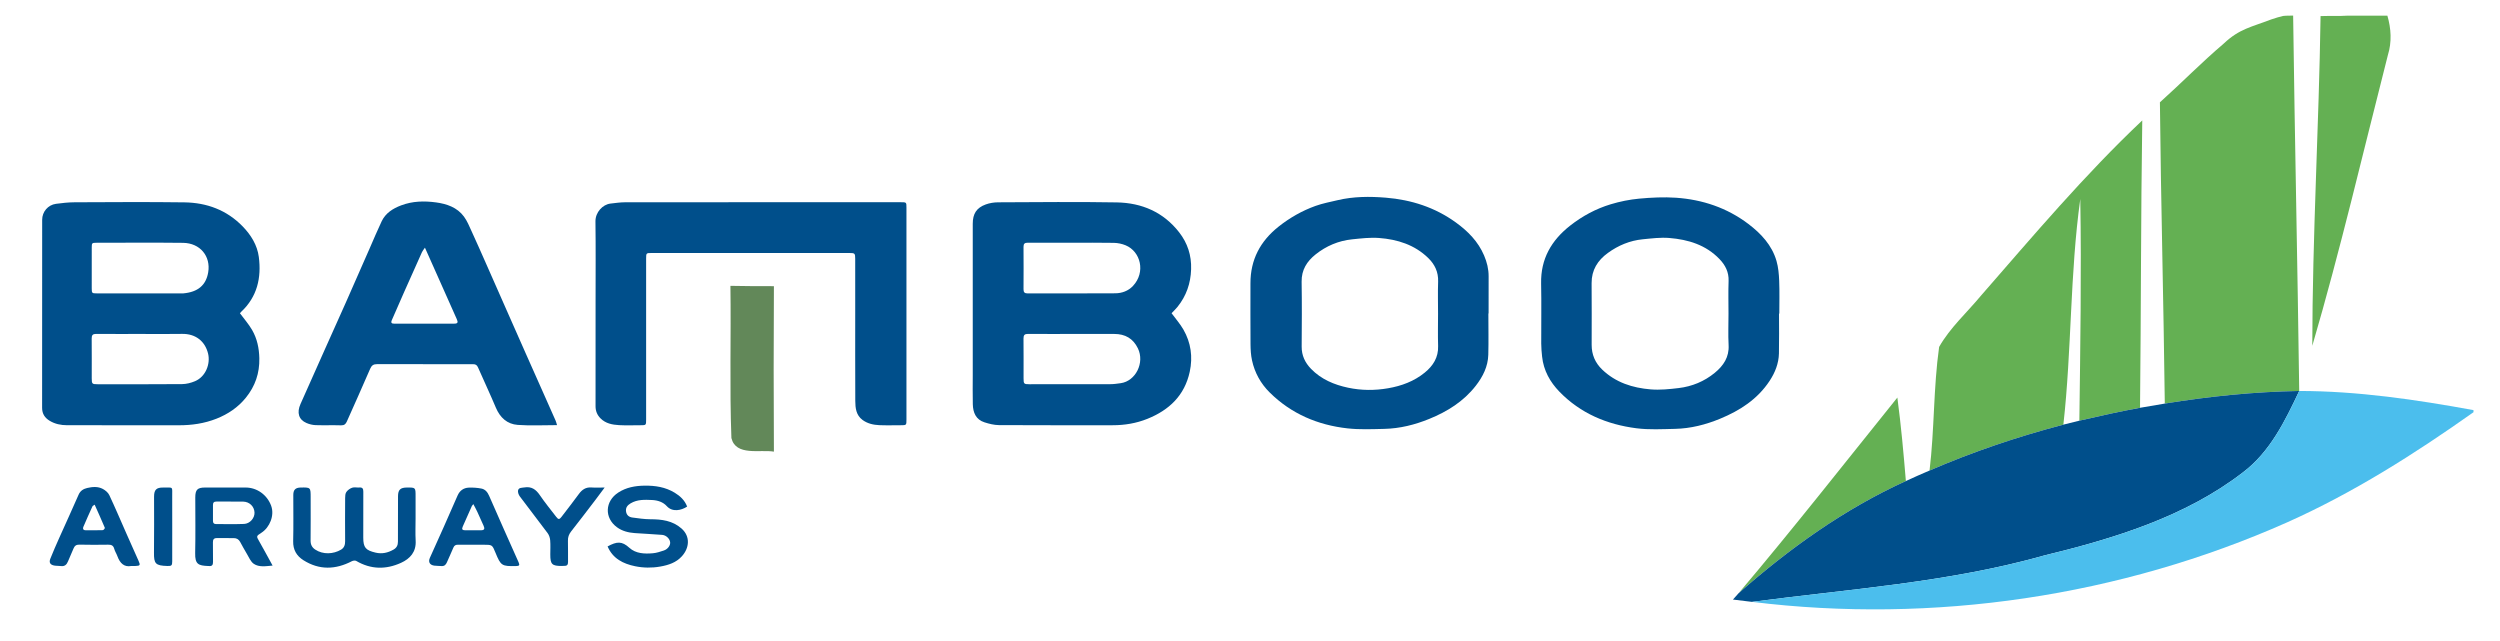
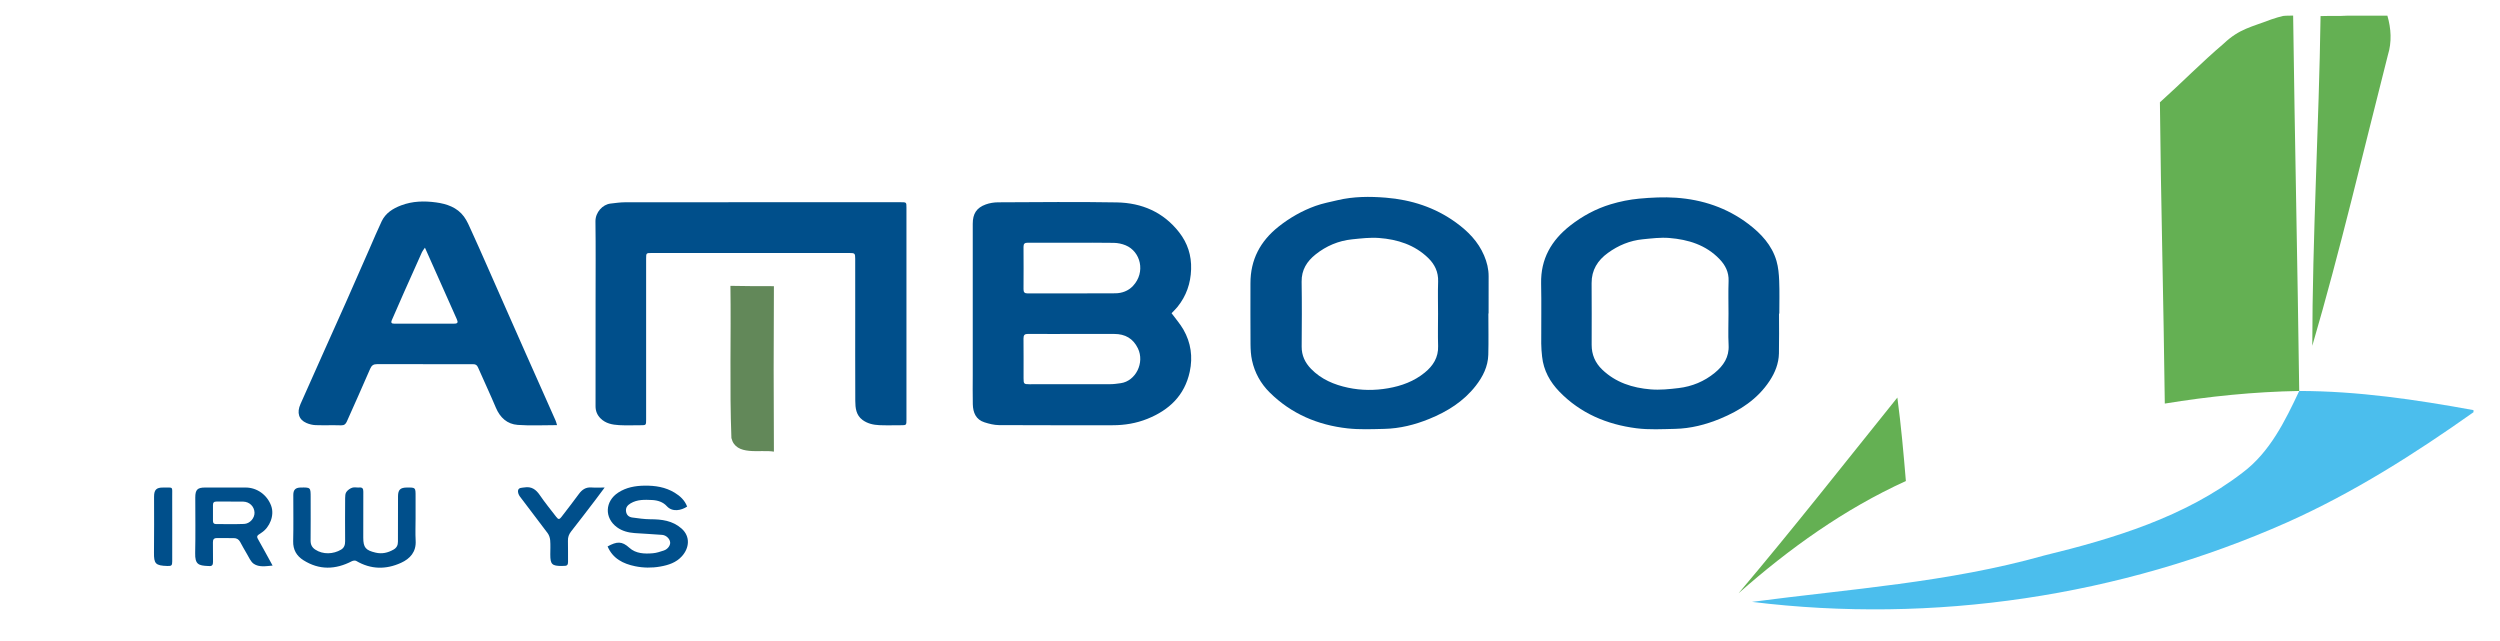
<svg xmlns="http://www.w3.org/2000/svg" width="160" height="41" viewBox="0 0 160 41" fill="none">
  <path d="M146.114 1.022C146.272 0.995 146.761 1 146.761 1C146.867 9.009 147.044 17.013 147.15 25.022C144.266 25.072 141.394 25.364 138.547 25.829C138.471 19.401 138.298 12.977 138.234 6.549C139.613 5.311 140.912 3.984 142.324 2.784C143.331 1.833 144.101 1.731 145.345 1.248C145.534 1.174 146.021 1.038 146.114 1.022Z" fill="#64B053" />
  <path d="M150.28 1.001H152.792C153.033 1.825 153.084 2.691 152.826 3.519C151.24 9.727 149.789 15.978 147.987 22.131C147.992 15.137 148.414 8.028 148.516 1.03C149.128 1.008 149.692 1.039 150.28 1.001Z" fill="#64B053" />
-   <path d="M126.773 18.932C130.118 15.099 133.401 11.203 137.105 7.707C137.012 13.835 137.029 19.967 136.962 26.099C135.659 26.336 134.369 26.623 133.079 26.923C133.138 22.194 133.218 17.465 133.138 12.736C132.474 17.525 132.593 22.376 132.056 27.177C129.133 27.946 126.261 28.914 123.491 30.114C123.808 27.485 123.736 24.819 124.104 22.203C124.802 20.973 125.876 20.014 126.773 18.932Z" fill="#64B053" />
  <path d="M111.267 37.97C114.744 33.862 118.06 29.632 121.431 25.444C121.667 27.219 121.828 29.002 121.976 30.786C118.039 32.578 114.498 35.113 111.267 37.97Z" fill="#64B053" />
-   <path d="M138.547 25.829C141.394 25.364 144.266 25.072 147.15 25.022C146.249 26.936 145.277 28.931 143.542 30.237C139.842 33.089 135.282 34.467 130.807 35.557C124.709 37.277 118.373 37.696 112.126 38.52C111.821 38.482 111.212 38.41 110.908 38.372L111.267 37.97C114.499 35.114 118.039 32.578 121.976 30.786C122.476 30.554 122.983 30.33 123.491 30.114C126.261 28.914 129.133 27.946 132.055 27.177C132.313 27.114 132.825 26.987 133.079 26.923C134.369 26.623 135.659 26.336 136.961 26.099C137.355 26.032 138.15 25.897 138.547 25.829Z" fill="#004F8B" />
  <path d="M46.747 18.294C47.673 18.311 48.599 18.319 49.53 18.315C49.509 21.848 49.509 25.377 49.53 28.905C48.646 28.753 47.094 29.209 46.81 28.035C46.688 24.793 46.794 21.539 46.747 18.294Z" fill="#628859" />
  <path d="M147.15 25.022C150.906 25.026 154.619 25.575 158.303 26.247V26.382C154.531 29.053 150.606 31.542 146.376 33.431C135.701 38.173 123.719 39.948 112.126 38.52C118.373 37.696 124.709 37.277 130.807 35.557C135.282 34.467 139.842 33.089 143.542 30.236C145.276 28.931 146.249 26.936 147.15 25.022Z" fill="#4BBEED" />
  <path d="M68.667 21.373C67.71 21.373 66.752 21.378 65.795 21.37C65.578 21.368 65.502 21.443 65.504 21.661C65.513 22.512 65.507 23.362 65.508 24.213C65.508 24.567 65.532 24.591 65.88 24.591C67.598 24.591 69.315 24.594 71.033 24.588C71.266 24.588 71.501 24.557 71.732 24.523C72.68 24.387 73.272 23.218 72.826 22.295C72.519 21.66 72.006 21.372 71.312 21.373C70.43 21.374 69.549 21.373 68.667 21.373ZM68.602 15.536C67.659 15.536 66.717 15.539 65.775 15.534C65.583 15.533 65.503 15.596 65.505 15.798C65.512 16.701 65.511 17.605 65.505 18.508C65.503 18.704 65.572 18.779 65.769 18.779C67.638 18.775 69.508 18.783 71.377 18.771C71.805 18.769 72.21 18.618 72.506 18.305C73.339 17.424 73.001 16.095 72.039 15.699C71.807 15.603 71.543 15.548 71.291 15.543C70.395 15.525 69.498 15.536 68.602 15.536ZM74.98 20.045C75.245 20.407 75.529 20.728 75.738 21.092C76.22 21.932 76.347 22.841 76.144 23.789C75.816 25.311 74.827 26.245 73.429 26.807C72.718 27.092 71.975 27.215 71.21 27.215C68.785 27.214 66.36 27.221 63.935 27.207C63.624 27.205 63.306 27.124 63.007 27.029C62.456 26.854 62.273 26.404 62.26 25.876C62.244 25.254 62.256 24.631 62.256 24.008C62.256 20.78 62.255 17.552 62.256 14.324C62.256 13.68 62.495 13.299 63.088 13.084C63.339 12.992 63.621 12.949 63.89 12.948C66.421 12.938 68.953 12.908 71.484 12.954C73.075 12.984 74.457 13.573 75.464 14.866C76.003 15.557 76.26 16.342 76.231 17.233C76.203 18.138 75.924 18.936 75.362 19.638C75.24 19.79 75.095 19.924 74.98 20.045Z" fill="#004F8B" />
-   <path d="M9.032 21.373C8.074 21.373 7.116 21.378 6.158 21.37C5.941 21.368 5.865 21.443 5.868 21.661C5.876 22.512 5.871 23.363 5.871 24.213C5.872 24.568 5.895 24.591 6.245 24.591C8.047 24.591 9.849 24.599 11.651 24.583C11.929 24.581 12.224 24.505 12.482 24.396C13.172 24.103 13.476 23.28 13.317 22.628C13.12 21.825 12.503 21.354 11.655 21.369C10.781 21.385 9.907 21.373 9.032 21.373ZM8.95 18.777H11.686C11.701 18.777 11.716 18.778 11.732 18.776C12.667 18.692 13.187 18.253 13.325 17.427C13.497 16.404 12.812 15.554 11.713 15.542C9.866 15.521 8.019 15.535 6.172 15.537C5.89 15.537 5.872 15.555 5.872 15.832C5.87 16.705 5.871 17.579 5.871 18.452C5.872 18.761 5.886 18.776 6.19 18.776C7.11 18.778 8.03 18.777 8.95 18.777ZM15.355 20.047C15.626 20.413 15.919 20.745 16.136 21.121C16.454 21.672 16.582 22.278 16.597 22.925C16.619 23.882 16.332 24.712 15.739 25.448C15.237 26.071 14.592 26.504 13.855 26.796C13.079 27.103 12.267 27.22 11.432 27.217C9.052 27.21 6.672 27.215 4.292 27.214C3.9 27.214 3.522 27.137 3.183 26.933C2.872 26.746 2.694 26.487 2.695 26.1C2.701 22.089 2.698 18.078 2.699 14.066C2.699 13.556 3.065 13.116 3.581 13.045C3.978 12.991 4.38 12.948 4.779 12.946C7.121 12.937 9.463 12.918 11.804 12.951C13.232 12.971 14.51 13.441 15.527 14.486C16.062 15.035 16.466 15.688 16.564 16.444C16.737 17.773 16.464 18.995 15.435 19.957C15.398 19.992 15.366 20.034 15.355 20.047Z" fill="#004F8B" />
  <path d="M48.64 12.942C51.644 12.942 54.647 12.942 57.651 12.942C58.012 12.942 58.013 12.943 58.013 13.291C58.013 17.811 58.013 22.332 58.013 26.853C58.013 27.215 58.011 27.215 57.64 27.215C57.184 27.215 56.727 27.23 56.272 27.21C55.892 27.193 55.522 27.111 55.204 26.878C54.785 26.57 54.741 26.109 54.738 25.653C54.728 23.685 54.734 21.717 54.734 19.749C54.734 18.686 54.735 17.622 54.733 16.558C54.733 16.217 54.707 16.192 54.372 16.192C50.145 16.192 45.917 16.192 41.689 16.192C41.36 16.192 41.352 16.201 41.352 16.546C41.352 19.98 41.352 23.414 41.352 26.848C41.352 27.214 41.351 27.215 40.991 27.215C40.534 27.215 40.077 27.234 39.622 27.209C39.189 27.185 38.762 27.105 38.434 26.776C38.221 26.562 38.115 26.309 38.115 26.002C38.119 23.746 38.117 21.489 38.117 19.233C38.117 17.546 38.132 15.859 38.109 14.172C38.101 13.587 38.57 13.087 39.069 13.029C39.377 12.994 39.686 12.947 39.995 12.946C42.877 12.939 45.758 12.942 48.64 12.942Z" fill="#004F8B" />
  <path d="M92.035 20.072C92.035 19.388 92.016 18.703 92.04 18.02C92.061 17.413 91.826 16.923 91.411 16.517C90.538 15.665 89.436 15.32 88.258 15.231C87.69 15.188 87.108 15.259 86.536 15.317C85.666 15.406 84.881 15.739 84.199 16.282C83.643 16.724 83.291 17.274 83.304 18.032C83.326 19.415 83.317 20.798 83.307 22.181C83.302 22.749 83.521 23.208 83.906 23.606C84.559 24.279 85.388 24.624 86.277 24.813C87.121 24.992 87.976 24.998 88.835 24.849C89.703 24.699 90.503 24.402 91.186 23.845C91.716 23.413 92.063 22.876 92.039 22.146C92.017 21.455 92.035 20.763 92.035 20.072ZM95.256 20.061C95.256 20.942 95.274 21.823 95.251 22.703C95.231 23.457 94.902 24.108 94.448 24.691C93.668 25.692 92.629 26.339 91.467 26.812C90.548 27.186 89.596 27.424 88.603 27.448C87.816 27.466 87.021 27.502 86.242 27.416C84.339 27.204 82.643 26.486 81.265 25.123C80.688 24.553 80.301 23.858 80.129 23.063C80.055 22.726 80.036 22.371 80.033 22.024C80.022 20.725 80.029 19.426 80.029 18.127C80.028 16.622 80.653 15.438 81.827 14.506C82.548 13.934 83.333 13.488 84.191 13.179C84.65 13.014 85.137 12.923 85.614 12.81C86.629 12.571 87.663 12.567 88.692 12.651C90.319 12.784 91.833 13.268 93.171 14.235C93.946 14.795 94.599 15.455 94.981 16.349C95.164 16.777 95.275 17.22 95.272 17.69C95.266 18.48 95.27 19.27 95.27 20.061H95.256Z" fill="#004F8B" />
  <path d="M110.624 20.08C110.624 19.381 110.604 18.682 110.63 17.984C110.651 17.415 110.42 16.968 110.047 16.58C109.174 15.671 108.044 15.33 106.838 15.231C106.277 15.184 105.703 15.259 105.138 15.314C104.316 15.394 103.572 15.704 102.905 16.188C102.249 16.663 101.857 17.282 101.863 18.125C101.874 19.439 101.868 20.753 101.866 22.067C101.864 22.692 102.089 23.219 102.538 23.651C103.405 24.485 104.488 24.826 105.646 24.921C106.237 24.969 106.844 24.907 107.436 24.836C108.293 24.733 109.077 24.41 109.746 23.86C110.299 23.406 110.673 22.858 110.631 22.085C110.595 21.419 110.624 20.748 110.624 20.08ZM113.857 20.069C113.857 20.919 113.871 21.77 113.852 22.62C113.837 23.263 113.604 23.847 113.252 24.38C112.479 25.551 111.357 26.273 110.09 26.797C109.167 27.179 108.206 27.424 107.205 27.447C106.38 27.465 105.544 27.513 104.731 27.409C102.845 27.167 101.149 26.457 99.802 25.067C99.2 24.446 98.79 23.71 98.695 22.83C98.664 22.552 98.641 22.271 98.639 21.992C98.634 20.709 98.658 19.425 98.632 18.142C98.599 16.57 99.288 15.383 100.491 14.439C101.274 13.825 102.14 13.359 103.087 13.073C103.676 12.895 104.293 12.77 104.906 12.713C105.689 12.641 106.485 12.601 107.268 12.655C108.96 12.773 110.528 13.298 111.894 14.332C112.71 14.951 113.4 15.688 113.695 16.697C113.813 17.105 113.851 17.545 113.868 17.973C113.896 18.671 113.876 19.37 113.876 20.069H113.857Z" fill="#004F8B" />
-   <path d="M27.196 15.851C27.107 15.983 27.044 16.055 27.006 16.138C26.625 16.985 26.246 17.832 25.869 18.681C25.604 19.281 25.348 19.885 25.079 20.484C24.996 20.67 25.073 20.715 25.241 20.715C26.517 20.714 27.794 20.716 29.07 20.713C29.295 20.713 29.329 20.637 29.235 20.428C28.862 19.595 28.493 18.76 28.121 17.926C27.824 17.259 27.526 16.592 27.196 15.851ZM35.65 27.208C34.776 27.208 33.953 27.253 33.138 27.194C32.461 27.146 32.004 26.729 31.735 26.09C31.369 25.221 30.966 24.368 30.588 23.504C30.521 23.35 30.42 23.306 30.269 23.308C29.988 23.311 29.707 23.308 29.425 23.308C27.662 23.308 25.898 23.311 24.134 23.305C23.907 23.304 23.786 23.38 23.691 23.6C23.205 24.73 22.697 25.851 22.198 26.976C22.125 27.142 22.03 27.228 21.825 27.221C21.285 27.203 20.745 27.227 20.206 27.209C20.007 27.202 19.799 27.151 19.615 27.072C19.121 26.861 18.982 26.413 19.232 25.857C19.758 24.688 20.275 23.515 20.798 22.344C21.241 21.351 21.691 20.361 22.131 19.368C22.646 18.208 23.153 17.045 23.664 15.883C23.916 15.309 24.157 14.73 24.426 14.164C24.679 13.633 25.145 13.343 25.678 13.142C26.401 12.868 27.154 12.852 27.899 12.953C28.589 13.046 29.257 13.269 29.694 13.863C29.902 14.145 30.036 14.483 30.184 14.805C30.5 15.492 30.804 16.183 31.11 16.875C31.514 17.787 31.915 18.701 32.318 19.613C32.757 20.607 33.196 21.601 33.636 22.594C34.047 23.519 34.459 24.443 34.87 25.368C35.101 25.886 35.332 26.404 35.56 26.923C35.595 27.002 35.613 27.089 35.65 27.208Z" fill="#004F8B" />
+   <path d="M27.196 15.851C27.107 15.983 27.044 16.055 27.006 16.138C26.625 16.985 26.246 17.832 25.869 18.681C25.604 19.281 25.348 19.885 25.079 20.484C24.996 20.67 25.073 20.715 25.241 20.715C26.517 20.714 27.794 20.716 29.07 20.713C29.295 20.713 29.329 20.637 29.235 20.428C28.862 19.595 28.493 18.76 28.121 17.926C27.824 17.259 27.526 16.592 27.196 15.851M35.65 27.208C34.776 27.208 33.953 27.253 33.138 27.194C32.461 27.146 32.004 26.729 31.735 26.09C31.369 25.221 30.966 24.368 30.588 23.504C30.521 23.35 30.42 23.306 30.269 23.308C29.988 23.311 29.707 23.308 29.425 23.308C27.662 23.308 25.898 23.311 24.134 23.305C23.907 23.304 23.786 23.38 23.691 23.6C23.205 24.73 22.697 25.851 22.198 26.976C22.125 27.142 22.03 27.228 21.825 27.221C21.285 27.203 20.745 27.227 20.206 27.209C20.007 27.202 19.799 27.151 19.615 27.072C19.121 26.861 18.982 26.413 19.232 25.857C19.758 24.688 20.275 23.515 20.798 22.344C21.241 21.351 21.691 20.361 22.131 19.368C22.646 18.208 23.153 17.045 23.664 15.883C23.916 15.309 24.157 14.73 24.426 14.164C24.679 13.633 25.145 13.343 25.678 13.142C26.401 12.868 27.154 12.852 27.899 12.953C28.589 13.046 29.257 13.269 29.694 13.863C29.902 14.145 30.036 14.483 30.184 14.805C30.5 15.492 30.804 16.183 31.11 16.875C31.514 17.787 31.915 18.701 32.318 19.613C32.757 20.607 33.196 21.601 33.636 22.594C34.047 23.519 34.459 24.443 34.87 25.368C35.101 25.886 35.332 26.404 35.56 26.923C35.595 27.002 35.613 27.089 35.65 27.208Z" fill="#004F8B" />
  <path d="M26.597 33.169C26.597 33.647 26.575 34.127 26.602 34.604C26.643 35.32 26.248 35.756 25.667 36.021C24.703 36.46 23.735 36.45 22.798 35.899C22.731 35.859 22.598 35.877 22.52 35.917C21.472 36.461 20.435 36.496 19.418 35.853C18.98 35.576 18.75 35.185 18.763 34.637C18.787 33.651 18.769 32.663 18.771 31.675C18.771 31.348 18.913 31.208 19.24 31.202C19.882 31.191 19.882 31.191 19.882 31.84C19.882 32.759 19.888 33.678 19.878 34.597C19.875 34.853 19.968 35.036 20.173 35.172C20.672 35.505 21.337 35.469 21.828 35.177C22.03 35.057 22.09 34.867 22.088 34.635C22.081 33.716 22.083 32.797 22.089 31.878C22.09 31.745 22.096 31.585 22.168 31.486C22.254 31.365 22.4 31.26 22.541 31.213C22.678 31.167 22.843 31.212 22.994 31.2C23.2 31.183 23.253 31.276 23.252 31.468C23.245 32.447 23.248 33.427 23.249 34.407C23.249 35.048 23.407 35.218 24.032 35.367C24.453 35.467 24.824 35.378 25.184 35.175C25.378 35.066 25.469 34.901 25.468 34.67C25.464 33.698 25.466 32.726 25.473 31.754C25.476 31.34 25.627 31.204 26.047 31.202C26.597 31.199 26.597 31.199 26.597 31.756V33.169Z" fill="#004F8B" />
  <path d="M14.764 32.102V32.1C14.46 32.1 14.156 32.102 13.853 32.1C13.705 32.099 13.628 32.158 13.63 32.316C13.634 32.658 13.633 32.999 13.63 33.34C13.629 33.474 13.692 33.539 13.821 33.54C14.42 33.54 15.021 33.555 15.619 33.532C15.998 33.517 16.305 33.152 16.289 32.798C16.27 32.407 15.963 32.111 15.56 32.103C15.295 32.098 15.029 32.102 14.764 32.102ZM17.446 36.197C16.999 36.238 16.583 36.311 16.247 36.088C16.04 35.95 15.93 35.66 15.79 35.431C15.64 35.185 15.506 34.93 15.367 34.679C15.279 34.518 15.144 34.438 14.96 34.439C14.603 34.439 14.246 34.444 13.889 34.437C13.691 34.434 13.623 34.52 13.627 34.713C13.637 35.131 13.623 35.548 13.633 35.966C13.637 36.165 13.56 36.249 13.363 36.225C13.349 36.223 13.333 36.225 13.318 36.224C12.703 36.199 12.475 36.118 12.491 35.395C12.517 34.211 12.498 33.026 12.498 31.841C12.498 31.342 12.634 31.202 13.125 31.202C13.992 31.201 14.858 31.201 15.724 31.202C16.458 31.204 17.098 31.678 17.352 32.363C17.583 32.983 17.262 33.753 16.734 34.094C16.39 34.316 16.398 34.31 16.597 34.657C16.877 35.149 17.144 35.648 17.446 36.197Z" fill="#004F8B" />
  <path d="M43.977 32.421C43.597 32.67 43.034 32.79 42.676 32.394C42.437 32.129 42.092 32.017 41.734 32.001C41.264 31.979 40.79 31.958 40.361 32.213C40.166 32.329 40.032 32.481 40.066 32.729C40.098 32.967 40.251 33.094 40.474 33.122C40.855 33.171 41.238 33.231 41.621 33.232C42.351 33.232 43.046 33.32 43.618 33.825C44.198 34.338 44.117 35.077 43.639 35.603C43.272 36.008 42.783 36.166 42.253 36.26C41.712 36.355 41.175 36.347 40.648 36.239C39.882 36.081 39.217 35.751 38.886 34.971C39.48 34.649 39.798 34.62 40.279 35.058C40.693 35.435 41.25 35.454 41.786 35.408C42.023 35.387 42.258 35.308 42.486 35.232C42.736 35.149 42.908 34.907 42.89 34.71C42.87 34.489 42.645 34.255 42.38 34.232C41.792 34.183 41.202 34.16 40.614 34.117C40.209 34.087 39.816 33.986 39.486 33.744C38.667 33.143 38.712 32.077 39.573 31.521C40.079 31.194 40.644 31.091 41.241 31.082C41.93 31.071 42.587 31.172 43.181 31.534C43.528 31.746 43.823 32.014 43.977 32.421Z" fill="#004F8B" />
-   <path d="M30.294 32.264C30.239 32.332 30.215 32.352 30.203 32.377C30.008 32.817 29.818 33.26 29.617 33.697C29.538 33.87 29.588 33.938 29.768 33.938C30.108 33.939 30.449 33.943 30.79 33.937C30.992 33.934 31.04 33.849 30.955 33.66C30.82 33.358 30.687 33.054 30.547 32.755C30.474 32.597 30.388 32.446 30.294 32.264ZM30.289 34.863C29.962 34.863 29.636 34.866 29.309 34.862C29.164 34.86 29.072 34.908 29.013 35.054C28.886 35.369 28.734 35.674 28.603 35.987C28.532 36.154 28.431 36.245 28.24 36.227C28.089 36.211 27.935 36.223 27.786 36.2C27.502 36.156 27.395 35.965 27.511 35.704C27.806 35.035 28.113 34.371 28.41 33.703C28.705 33.042 28.994 32.378 29.285 31.714C29.422 31.4 29.669 31.221 30.004 31.208C30.273 31.197 30.548 31.217 30.811 31.268C31.053 31.315 31.201 31.496 31.303 31.729C31.926 33.152 32.556 34.571 33.191 35.988C33.279 36.184 33.221 36.223 33.032 36.227C32.117 36.248 32.053 36.21 31.713 35.379C31.503 34.863 31.503 34.863 30.95 34.863H30.289Z" fill="#004F8B" />
-   <path d="M6.058 32.299C5.993 32.348 5.935 32.369 5.916 32.409C5.716 32.848 5.517 33.288 5.329 33.733C5.285 33.838 5.332 33.934 5.467 33.935C5.839 33.938 6.211 33.942 6.583 33.93C6.629 33.928 6.722 33.81 6.71 33.781C6.504 33.291 6.284 32.806 6.058 32.299ZM8.395 36.224C7.947 36.31 7.676 36.043 7.515 35.6C7.456 35.437 7.355 35.287 7.31 35.121C7.252 34.909 7.125 34.857 6.924 34.86C6.308 34.868 5.692 34.873 5.076 34.857C4.87 34.852 4.773 34.941 4.703 35.109C4.589 35.381 4.465 35.649 4.355 35.922C4.269 36.136 4.141 36.262 3.892 36.227C3.749 36.207 3.601 36.221 3.461 36.193C3.212 36.144 3.125 35.998 3.22 35.76C3.399 35.311 3.593 34.868 3.79 34.428C4.202 33.504 4.628 32.586 5.031 31.659C5.143 31.4 5.349 31.286 5.581 31.231C5.914 31.153 6.269 31.123 6.583 31.293C6.745 31.381 6.919 31.524 6.995 31.687C7.377 32.5 7.728 33.329 8.092 34.152C8.348 34.732 8.603 35.312 8.865 35.888C8.993 36.17 8.972 36.213 8.662 36.223C8.593 36.226 8.525 36.224 8.395 36.224Z" fill="#004F8B" />
  <path d="M38.698 31.202C38.483 31.49 38.312 31.727 38.133 31.959C37.608 32.645 37.086 33.334 36.551 34.013C36.407 34.197 36.34 34.381 36.348 34.616C36.363 35.063 36.346 35.512 36.354 35.96C36.357 36.132 36.301 36.221 36.122 36.214C36.069 36.212 36.016 36.221 35.963 36.222C35.326 36.223 35.219 36.118 35.219 35.491C35.219 35.187 35.237 34.881 35.212 34.579C35.199 34.423 35.143 34.249 35.051 34.125C34.463 33.334 33.856 32.558 33.267 31.768C33.19 31.664 33.129 31.495 33.157 31.38C33.201 31.201 33.396 31.222 33.556 31.196C34.015 31.12 34.299 31.323 34.548 31.688C34.876 32.17 35.248 32.622 35.603 33.085C35.733 33.256 35.801 33.256 35.934 33.082C36.308 32.595 36.685 32.11 37.048 31.615C37.251 31.338 37.489 31.171 37.85 31.198C38.106 31.217 38.365 31.202 38.698 31.202Z" fill="#004F8B" />
  <path d="M11.023 33.693C11.023 34.436 11.024 35.18 11.022 35.925C11.021 36.19 10.982 36.231 10.715 36.223C9.949 36.201 9.846 36.076 9.855 35.365C9.871 34.173 9.859 32.981 9.86 31.789C9.86 31.347 10.005 31.198 10.444 31.203C11.116 31.209 11.016 31.106 11.021 31.779C11.027 32.417 11.023 33.055 11.023 33.693Z" fill="#004F8B" />
</svg>